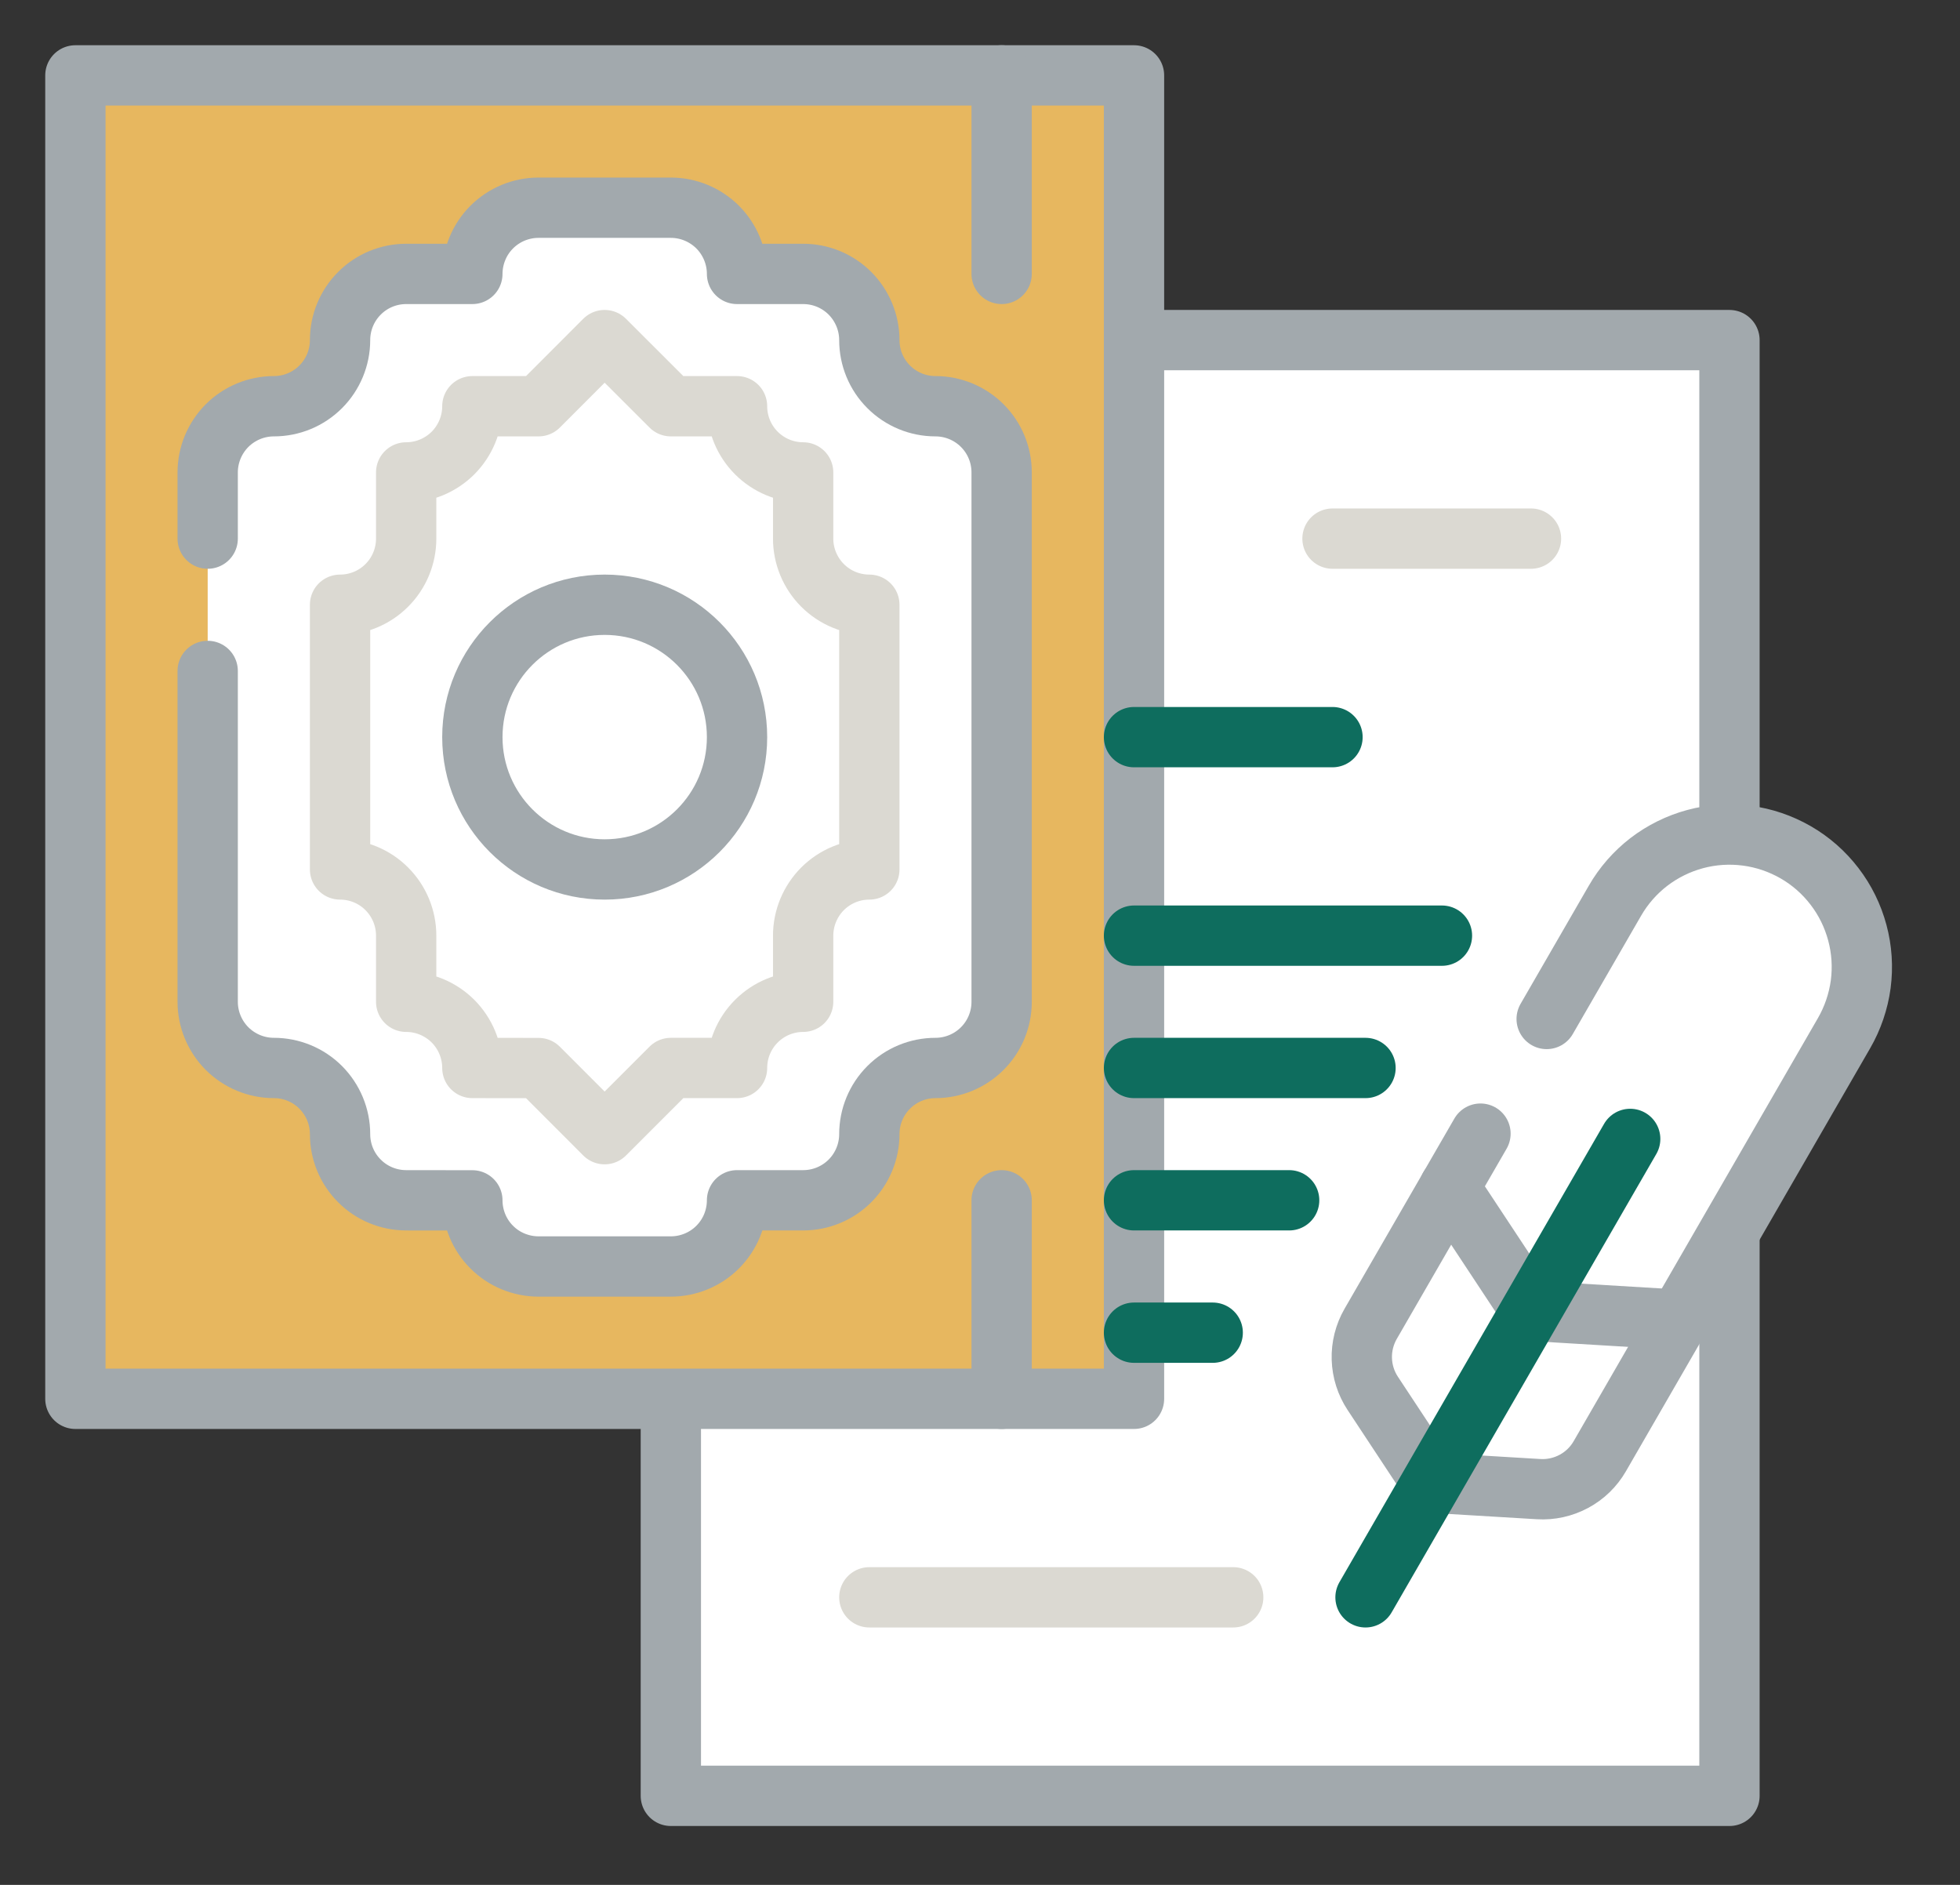
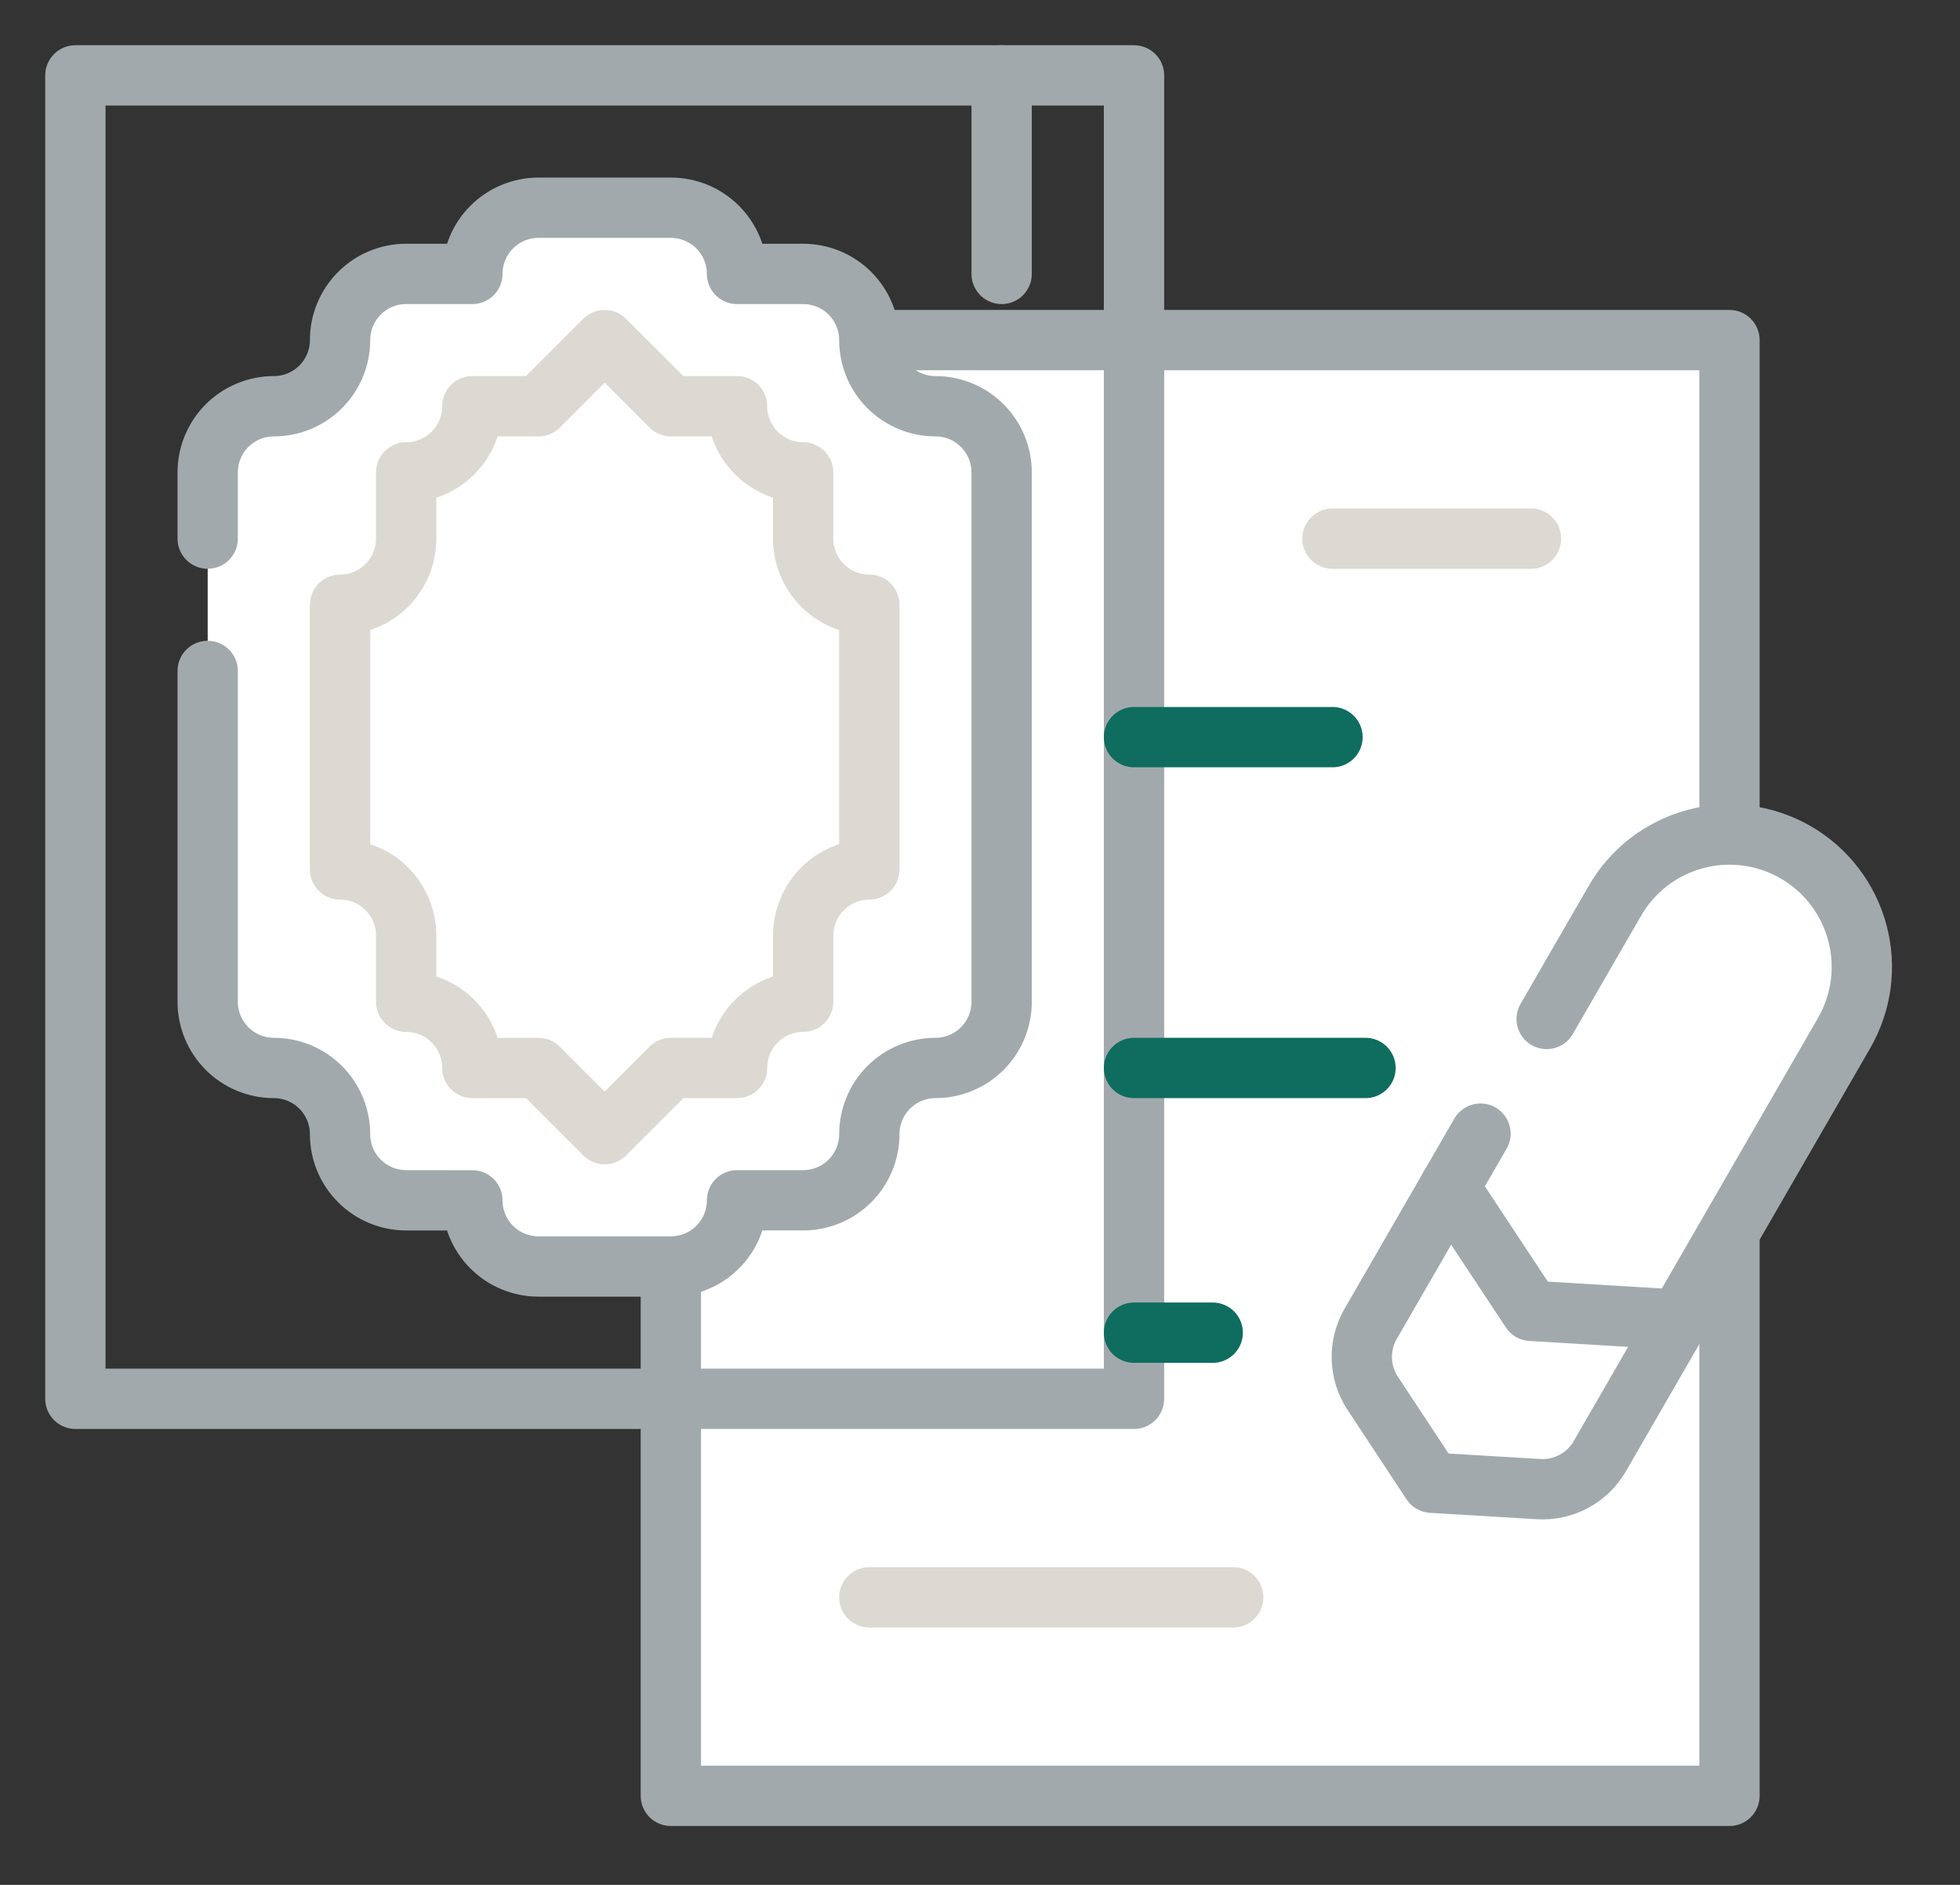
<svg xmlns="http://www.w3.org/2000/svg" width="26" height="25" viewBox="0 0 26 25" fill="none">
  <rect x="0" y="0" width="26" height="25" fill="#333333" stroke="none" />
  <path d="M22.942 4.511H8.899V23.819H22.942V4.511Z" fill="white" />
  <path d="M22.942 4.511H8.899V23.819H22.942V4.511Z" stroke="#A2A9AD" stroke-width="0.8" stroke-linecap="round" stroke-linejoin="round" />
-   <path d="M15.043 1H1V18.553H15.043V1Z" fill="#E7B75F" />
+   <path d="M15.043 1H1H15.043V1Z" fill="#E7B75F" />
  <path d="M15.043 1H1V18.553H15.043V1Z" stroke="#A2A9AD" stroke-width="0.8" stroke-linecap="round" stroke-linejoin="round" />
  <path fill-rule="evenodd" clip-rule="evenodd" d="M2.755 7.144V6.266C2.755 6.033 2.848 5.81 3.012 5.645C3.177 5.481 3.4 5.388 3.633 5.388C3.866 5.388 4.089 5.296 4.254 5.131C4.418 4.967 4.511 4.743 4.511 4.511C4.511 4.278 4.603 4.055 4.768 3.89C4.932 3.725 5.156 3.633 5.388 3.633H6.266C6.266 3.518 6.289 3.403 6.333 3.297C6.377 3.19 6.441 3.094 6.523 3.012C6.604 2.931 6.701 2.866 6.807 2.822C6.914 2.778 7.028 2.755 7.143 2.755H8.899C9.132 2.755 9.355 2.848 9.52 3.012C9.684 3.177 9.777 3.4 9.777 3.633H10.654C10.887 3.633 11.11 3.725 11.275 3.89C11.439 4.055 11.532 4.278 11.532 4.511C11.532 4.743 11.624 4.967 11.789 5.131C11.954 5.296 12.177 5.388 12.41 5.388C12.642 5.388 12.866 5.481 13.03 5.645C13.195 5.81 13.287 6.033 13.287 6.266V13.287C13.287 13.52 13.195 13.743 13.03 13.908C12.866 14.072 12.642 14.165 12.41 14.165C12.177 14.165 11.954 14.257 11.789 14.422C11.624 14.587 11.532 14.81 11.532 15.043C11.532 15.275 11.439 15.499 11.275 15.663C11.11 15.828 10.887 15.92 10.654 15.92H9.777C9.777 16.035 9.754 16.15 9.71 16.257C9.666 16.363 9.601 16.46 9.52 16.541C9.438 16.623 9.342 16.687 9.235 16.731C9.129 16.775 9.015 16.798 8.9 16.798H7.143C7.028 16.798 6.914 16.775 6.807 16.731C6.701 16.687 6.604 16.623 6.523 16.541C6.441 16.46 6.377 16.363 6.333 16.257C6.289 16.15 6.266 16.036 6.266 15.921L5.388 15.92C5.156 15.92 4.932 15.828 4.768 15.663C4.603 15.499 4.511 15.275 4.511 15.043C4.511 14.81 4.418 14.587 4.254 14.422C4.089 14.257 3.866 14.165 3.633 14.165C3.4 14.165 3.177 14.072 3.012 13.908C2.848 13.743 2.755 13.52 2.755 13.287V8.899" fill="white" />
  <path d="M2.755 7.144V6.266C2.755 6.033 2.848 5.81 3.012 5.645C3.177 5.481 3.4 5.388 3.633 5.388C3.866 5.388 4.089 5.296 4.254 5.131C4.418 4.967 4.511 4.743 4.511 4.511C4.511 4.278 4.603 4.055 4.768 3.89C4.932 3.725 5.156 3.633 5.388 3.633H6.266C6.266 3.518 6.289 3.403 6.333 3.297C6.377 3.19 6.441 3.094 6.523 3.012C6.604 2.931 6.701 2.866 6.807 2.822C6.914 2.778 7.028 2.755 7.143 2.755H8.899C9.132 2.755 9.355 2.848 9.52 3.012C9.684 3.177 9.777 3.4 9.777 3.633H10.654C10.887 3.633 11.11 3.725 11.275 3.89C11.439 4.055 11.532 4.278 11.532 4.511C11.532 4.743 11.624 4.967 11.789 5.131C11.954 5.296 12.177 5.388 12.41 5.388C12.642 5.388 12.866 5.481 13.03 5.645C13.195 5.81 13.287 6.033 13.287 6.266V13.287C13.287 13.52 13.195 13.743 13.03 13.908C12.866 14.072 12.642 14.165 12.41 14.165C12.177 14.165 11.954 14.257 11.789 14.422C11.624 14.587 11.532 14.81 11.532 15.043C11.532 15.275 11.439 15.499 11.275 15.663C11.11 15.828 10.887 15.92 10.654 15.92H9.777C9.777 16.035 9.754 16.15 9.71 16.257C9.666 16.363 9.601 16.46 9.52 16.541C9.438 16.623 9.342 16.687 9.235 16.731C9.129 16.775 9.015 16.798 8.9 16.798H7.143C7.028 16.798 6.914 16.775 6.807 16.731C6.701 16.687 6.604 16.623 6.523 16.541C6.441 16.46 6.377 16.363 6.333 16.257C6.289 16.15 6.266 16.036 6.266 15.921L5.388 15.92C5.156 15.92 4.932 15.828 4.768 15.663C4.603 15.499 4.511 15.275 4.511 15.043C4.511 14.81 4.418 14.587 4.254 14.422C4.089 14.257 3.866 14.165 3.633 14.165C3.4 14.165 3.177 14.072 3.012 13.908C2.848 13.743 2.755 13.52 2.755 13.287V8.899" stroke="#A2A9AD" stroke-width="0.8" stroke-linecap="round" stroke-linejoin="round" />
  <path d="M10.654 13.287C10.421 13.287 10.198 13.38 10.034 13.544C9.869 13.709 9.777 13.932 9.777 14.165H8.899L8.021 15.043H8.02L7.144 14.166L6.266 14.165C6.266 13.932 6.173 13.709 6.009 13.544C5.844 13.38 5.621 13.287 5.388 13.287V12.41C5.388 12.177 5.296 11.954 5.131 11.789C4.967 11.624 4.743 11.532 4.511 11.532V8.021C4.743 8.021 4.967 7.929 5.131 7.764C5.296 7.6 5.388 7.376 5.388 7.144V6.266C5.621 6.266 5.844 6.173 6.009 6.009C6.173 5.844 6.266 5.621 6.266 5.388H7.144L8.02 4.511H8.021L8.899 5.388H9.777C9.777 5.621 9.869 5.844 10.034 6.009C10.198 6.173 10.421 6.266 10.654 6.266V7.144C10.654 7.376 10.747 7.6 10.911 7.764C11.076 7.929 11.299 8.021 11.532 8.021V11.532C11.299 11.532 11.076 11.624 10.911 11.789C10.747 11.954 10.654 12.177 10.654 12.41V13.287Z" stroke="#DBD9D2" stroke-width="0.8" stroke-linecap="round" stroke-linejoin="round" />
-   <path d="M8.021 11.532C8.991 11.532 9.777 10.746 9.777 9.777C9.777 8.807 8.991 8.021 8.021 8.021C7.052 8.021 6.266 8.807 6.266 9.777C6.266 10.746 7.052 11.532 8.021 11.532Z" stroke="#A2A9AD" stroke-width="0.8" stroke-linecap="round" stroke-linejoin="round" />
  <path fill-rule="evenodd" clip-rule="evenodd" d="M19.639 15.036C19.639 15.036 18.669 16.716 18.182 17.559C18.101 17.7 18.06 17.861 18.065 18.024C18.07 18.187 18.12 18.345 18.21 18.481C18.53 18.966 18.992 19.666 18.992 19.666C18.992 19.666 19.83 19.716 20.41 19.751C20.572 19.761 20.735 19.725 20.878 19.648C21.022 19.571 21.141 19.455 21.222 19.314C21.855 18.218 23.453 15.451 24.462 13.703C24.577 13.504 24.652 13.283 24.683 13.055C24.713 12.826 24.698 12.594 24.638 12.371C24.578 12.148 24.476 11.939 24.335 11.756C24.195 11.573 24.02 11.419 23.82 11.304C23.62 11.189 23.4 11.114 23.171 11.084C22.942 11.054 22.71 11.069 22.487 11.129C22.265 11.189 22.056 11.292 21.873 11.432C21.69 11.573 21.537 11.748 21.422 11.948C20.971 12.727 20.517 13.515 20.517 13.515" fill="white" />
  <path d="M19.639 15.036C19.639 15.036 18.669 16.716 18.182 17.559C18.101 17.7 18.06 17.861 18.065 18.024C18.07 18.187 18.12 18.345 18.21 18.481C18.53 18.966 18.992 19.666 18.992 19.666C18.992 19.666 19.83 19.716 20.41 19.751C20.572 19.761 20.735 19.725 20.878 19.648C21.022 19.571 21.141 19.455 21.222 19.314C21.855 18.218 23.453 15.451 24.462 13.703C24.577 13.504 24.652 13.283 24.683 13.055C24.713 12.826 24.698 12.594 24.638 12.371C24.578 12.148 24.476 11.939 24.335 11.756C24.195 11.573 24.02 11.419 23.82 11.304C23.62 11.189 23.4 11.114 23.171 11.084C22.942 11.054 22.71 11.069 22.487 11.129C22.265 11.189 22.056 11.292 21.873 11.432C21.69 11.573 21.537 11.748 21.422 11.948C20.971 12.727 20.517 13.515 20.517 13.515" stroke="#A2A9AD" stroke-width="0.8" stroke-linecap="round" stroke-linejoin="round" />
  <path d="M19.227 15.748L20.309 17.386L22.268 17.504" stroke="#A2A9AD" stroke-width="0.8" stroke-linecap="round" stroke-linejoin="round" />
-   <path d="M18.114 21.186L21.625 15.106" stroke="#0E6D5E" stroke-width="0.8" stroke-linecap="round" stroke-linejoin="round" />
  <path d="M16.359 21.186H11.532" stroke="#DBD9D2" stroke-width="0.8" stroke-linecap="round" stroke-linejoin="round" />
  <path d="M20.309 7.144H17.676" stroke="#DBD9D2" stroke-width="0.8" stroke-linecap="round" stroke-linejoin="round" />
  <path d="M17.676 9.777H15.043" stroke="#0E6D5E" stroke-width="0.8" stroke-linecap="round" stroke-linejoin="round" />
-   <path d="M19.128 12.41H15.043" stroke="#0E6D5E" stroke-width="0.8" stroke-linecap="round" stroke-linejoin="round" />
  <path d="M18.114 14.165H15.043" stroke="#0E6D5E" stroke-width="0.8" stroke-linecap="round" stroke-linejoin="round" />
-   <path d="M17.101 15.92H15.043" stroke="#0E6D5E" stroke-width="0.8" stroke-linecap="round" stroke-linejoin="round" />
  <path d="M16.087 17.676H15.043" stroke="#0E6D5E" stroke-width="0.8" stroke-linecap="round" stroke-linejoin="round" />
  <path d="M13.287 1V3.633" stroke="#A2A9AD" stroke-width="0.8" stroke-linecap="round" stroke-linejoin="round" />
-   <path d="M13.287 15.92V18.553" stroke="#A2A9AD" stroke-width="0.8" stroke-linecap="round" stroke-linejoin="round" />
</svg>